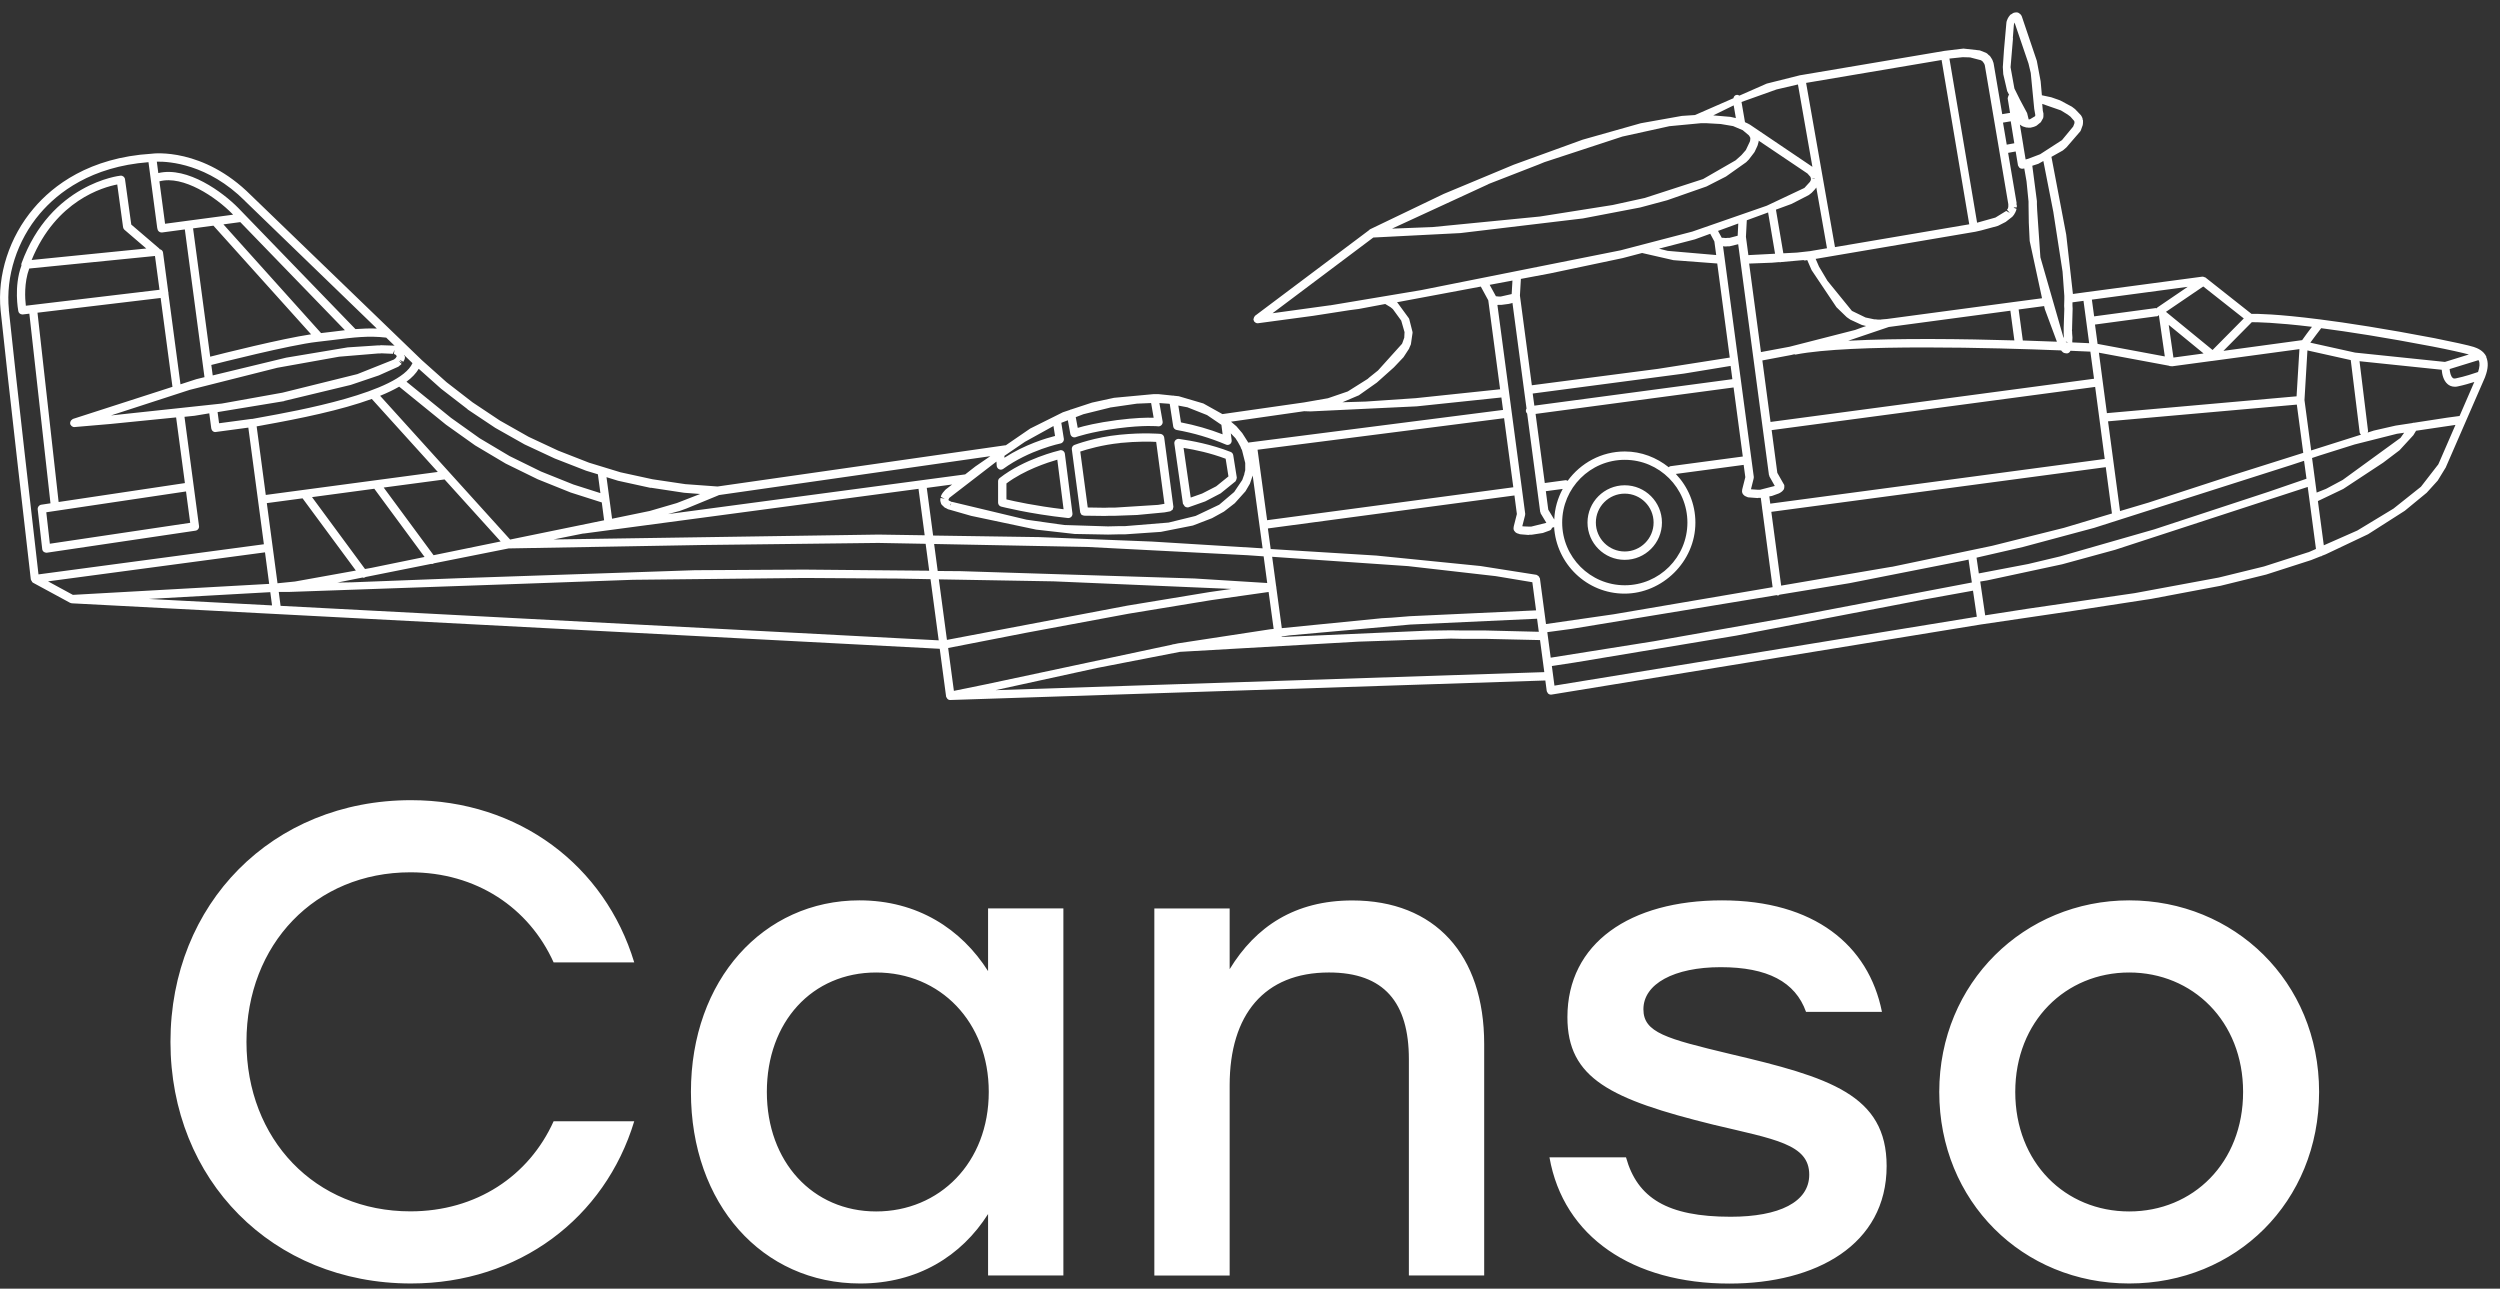
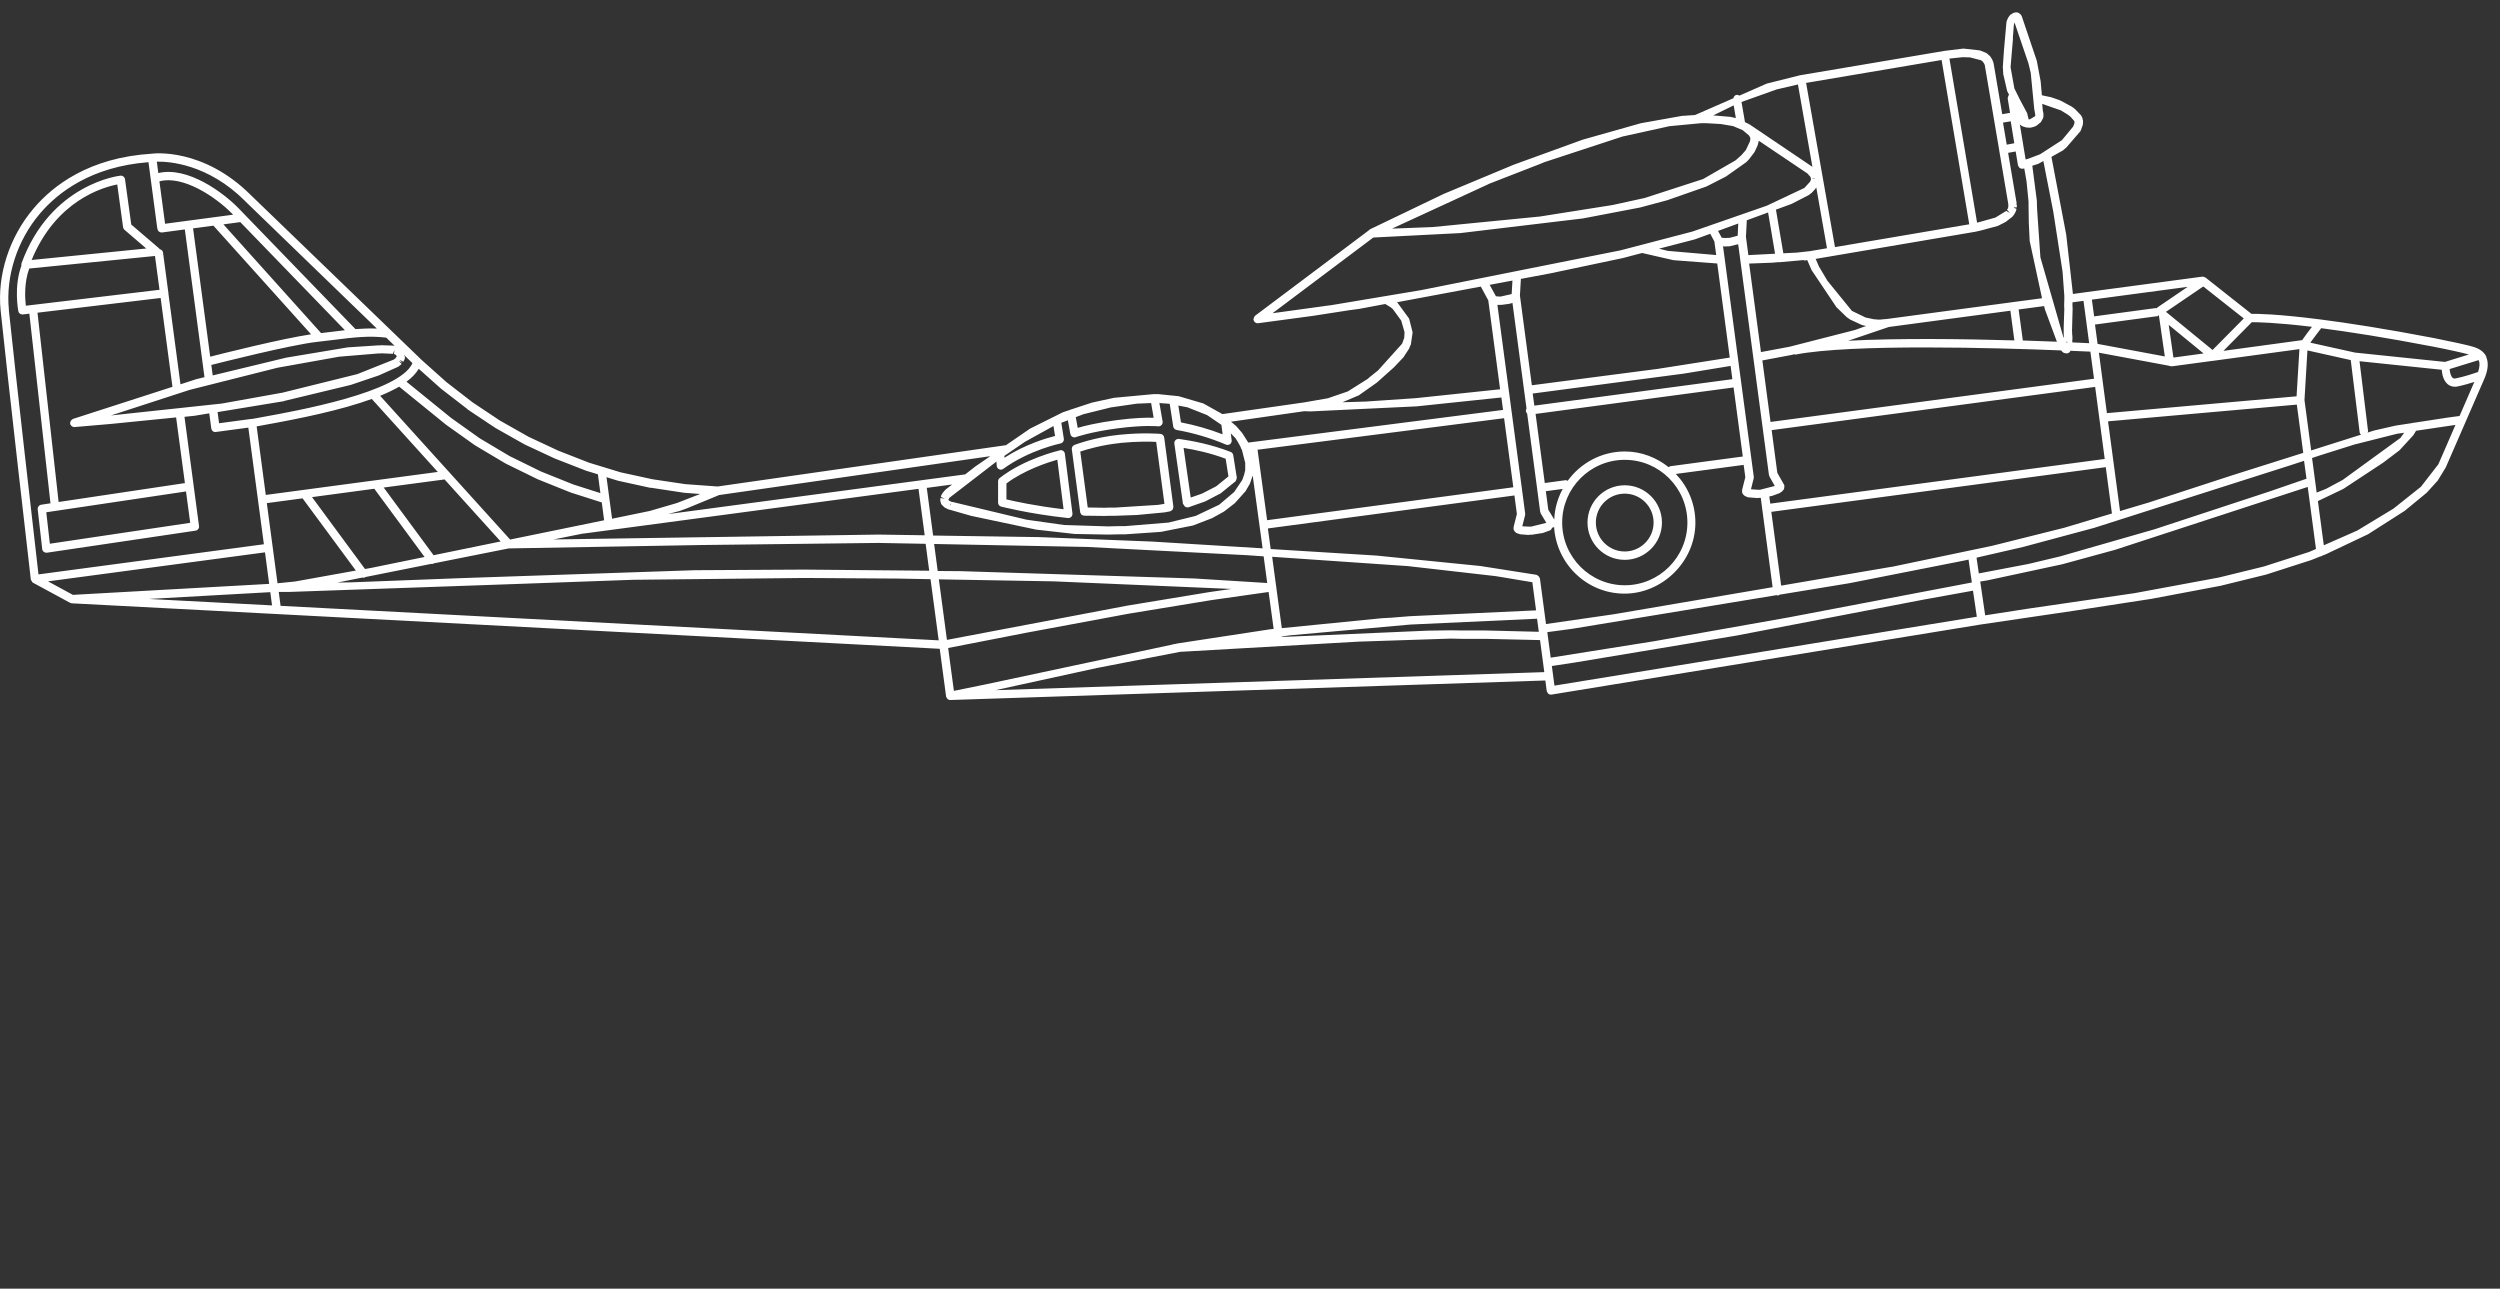
<svg xmlns="http://www.w3.org/2000/svg" width="100%" height="100%" viewBox="0 0 485 250" version="1.1" xml:space="preserve" style="fill-rule:evenodd;clip-rule:evenodd;stroke-linejoin:round;stroke-miterlimit:2;">
  <rect x="0" y="0" width="485" height="250" fill="#333333" stroke="none" />
  <path d="M482.379,69.249c-0.59,-1.285 -1.839,-1.724 -2.479,-1.944c-0.761,-0.27 -4.573,-1.099 -7.642,-1.706c-9.602,-1.843 -16.889,-2.958 -22.303,-3.651l-0.017,-0c-8.233,-1.048 -12.13,-1.082 -13.159,-1.064l-8.943,-7.065c0,-0 -0.132,-0.034 -0.183,-0.05c-0.135,-0.051 -0.253,-0.119 -0.388,-0.101l-22.405,2.991l-2.716,0.371l-1.299,-11.509l-2.869,-15.091l2.176,-1.218c0,0 0.103,-0.067 0.137,-0.101l0.588,-0.506l2.702,-3.128c-0,0 0.1,-0.151 0.117,-0.236l0.355,-0.98c0,0 0.033,-0.152 0.033,-0.253c-0,-0.068 0.018,-0.169 0.018,-0.254c0.015,-0.118 0.015,-0.304 0,-0.405c0,-0.051 -0.051,-0.085 -0.07,-0.135l0,-0.153c0,-0.083 -0.167,-0.456 -0.218,-0.523c-0.034,-0.068 -0.067,-0.119 -0.118,-0.187l-1.131,-1.182c-0,-0 -0.084,-0.085 -0.135,-0.102l-0.355,-0.271c-0,0 -0.084,-0.083 -0.133,-0.101l-2.243,-1.2c-0,0 -0.135,-0.067 -0.204,-0.084l-1.553,-0.541l-1.82,-0.389l-0.237,-2.704l-0.743,-3.971l-2.917,-8.636c-0,0 -0.118,-0.202 -0.136,-0.254c-0.033,-0.05 -0.102,-0.117 -0.153,-0.168c-0.066,-0.068 -0.151,-0.135 -0.235,-0.185c-0.169,-0.137 -0.439,-0.187 -0.641,-0.153l-0.252,0.034c-0.12,0.016 -0.238,0.067 -0.339,0.135c-0.034,0.017 -0.151,0.101 -0.169,0.119l-0.084,0.05c-0.184,0.067 -0.337,0.22 -0.421,0.388c-0.085,0.085 -0.151,0.187 -0.186,0.272l-0.085,0.135c-0,-0 -0.118,0.236 -0.15,0.355l-0.034,0.083c-0,0 -0.051,0.135 -0.069,0.22c0,0.017 -0.034,0.187 -0.034,0.22l-0.471,5.323l-0.22,3.262l0.084,1.385l0.761,3.279l0.388,0.761c-0,0 -0.102,0.05 -0.135,0.084c-0.052,0.068 -0.052,0.186 -0.069,0.271c-0.034,0.102 -0.1,0.203 -0.084,0.32l0.456,2.789l-1.518,0.254l-1.654,-9.751c-0,-0 -0,-0.017 -0.015,-0.034l-0,-0.05c-0,-0.085 -0.051,-0.204 -0.088,-0.271c0,-0.084 -0.168,-0.457 -0.201,-0.524c-0.034,-0.068 -0.066,-0.119 -0.117,-0.186l-0.118,-0.185c0,-0 -0.068,-0.119 -0.12,-0.187l-0.117,-0.135c-0,0 -0.169,-0.135 -0.22,-0.168l-0.235,-0.238c-0,0 -0.204,-0.151 -0.253,-0.169l-1.198,-0.472l-3.189,-0.355l-3.628,0.439l-28.02,4.732l-0.036,0l-6.475,1.623l-5.3,2.331c-0.169,-0.101 -0.352,-0.169 -0.571,-0.135c-0.34,0.051 -0.524,0.321 -0.593,0.642l-7.456,3.262l-2.547,0.168l-7.962,1.42l-11.288,3.194l-13.36,4.851l-13.58,5.662l-14.359,6.895c-0,-0 -0.049,0.067 -0.084,0.101c-0.049,0.034 -0.1,0.067 -0.151,0.119l-22.033,16.545c0,-0 -0.033,0.067 -0.051,0.101c-0.084,0.067 -0.117,0.151 -0.151,0.252c-0.034,0.103 -0.068,0.187 -0.068,0.288c0,0.034 -0.033,0.067 -0.033,0.101c-0,0.085 0.083,0.136 0.101,0.204c0.016,0.05 -0,0.117 0.05,0.169c-0,0.016 0.051,-0 0.067,0.033c0.153,0.169 0.338,0.288 0.574,0.288l0.101,-0l10.679,-1.436l7.068,-1.099l1.807,-0.236l5.129,-0.964l1.01,0.609l0.374,0.303c-0,0 0.083,0.102 0.135,0.135l1.585,2.18l0.64,2.232l-0.05,0.962l-0,0.103l-0.355,0.996c-0,-0 -0.067,0.135 -0.085,0.204l-4.655,5.17l-1.688,1.352l-0.319,0.288l-3.865,2.433l-3.847,1.318l-4.638,0.811l-15.825,2.265l-3.695,-2.061l-4.773,-1.404l-0.962,-0.101c0,-0 -0.085,-0.05 -0.135,-0.034l-0.033,0.018l-2.768,-0.288l-1.045,0l-7.626,0.71l-4.268,0.929l-4.116,1.352c0,0 -0.034,-0.017 -0.067,0c-0.052,0 -0.068,0.052 -0.102,0.068l-1.366,0.456l-6.344,3.16l-4.757,3.263c-0,-0 -0.051,-0.035 -0.085,-0.018l-55.806,7.994l-6.26,-0.456l-6.36,-0.947l-6.208,-1.352l-6.09,-1.859l-5.972,-2.332l-5.753,-2.687l-5.585,-3.161l-5.297,-3.531l-5.044,-3.904l-4.774,-4.259l-33.201,-32.042c-9.245,-9.228 -18.861,-8.095 -19.249,-8.028c-12.096,0.744 -19.131,6.169 -22.876,10.597c-4.724,5.543 -7.12,12.962 -6.411,19.84c1.265,12.337 5.803,51.747 5.853,52.153c0,0.017 0.034,0.034 0.034,0.068c0.018,0.101 0.085,0.169 0.153,0.27c0.05,0.067 0.05,0.152 0.117,0.22c0.018,-0 0.051,-0 0.068,0.016c0.017,0 0.017,0.035 0.033,0.051l7.204,3.904c0.101,0.051 0.203,0.068 0.304,0.085c-0,0 0.016,0.016 0.034,0.016l168.383,8.823l1.232,9.244l-0,0.033c0.017,0.119 0.101,0.187 0.168,0.27c0.034,0.052 0.034,0.119 0.084,0.169l0.018,0c0.135,0.153 0.32,0.22 0.522,0.22l0.034,0l115.427,-3.785l0.27,2.028c0.017,0.152 0.1,0.236 0.169,0.337c0.034,0.051 0.051,0.136 0.1,0.17c0.135,0.118 0.321,0.203 0.524,0.203l0.12,-0l83.524,-13.639l0.033,-0l17.865,-2.636l14.949,-2.298l13.428,-2.535l8.857,-2.18l8.721,-2.806l1.824,-0.726l0.099,-0c0.087,-0 0.135,-0.085 0.205,-0.119l0.691,-0.27l8.233,-3.904l7.118,-4.546l4.25,-3.498l2.145,-2.366l1.603,-2.62l-0,-0.034c-0,0 0.015,0 0.015,-0.033l7.592,-17.442l0,-0.033c0.592,-1.538 0.64,-2.822 0.187,-3.835l0.066,0.016Zm-5.264,11.459l-2.376,0.32l-6.379,0.981c-0.151,-0 -0.254,-0 -0.389,0.067l-3.221,0.49l-4.218,0.963l-1.214,0.389c0.033,-0.102 0.102,-0.185 0.084,-0.304l-1.655,-13.538l15.944,1.657c0.068,0.828 0.304,2.078 1.146,2.788c0.289,0.254 0.762,0.508 1.418,0.508c0.169,-0 0.372,-0.018 0.574,-0.068c1.131,-0.237 2.277,-0.575 3.188,-0.862l-2.866,6.609l-0.036,-0Zm-249.614,44.293c0,0 -0.05,0.052 -0.084,0.052l-36.068,7.688l-6.293,1.285l-1.114,-8.315l15.15,-2.957l19.891,-3.701l15.942,-2.619l11.185,-1.589l0.978,7.165l-0.658,0.068l-17.916,2.737l-0.725,0.153l-0.288,0.033Zm-191.411,-29.658l0.135,1.047l0.675,5.036l-27.229,4.057l-0.691,-6.102l27.094,-4.038l0.016,-0Zm-24.715,2.061l-4.1,-36.74l23.889,-2.856l2.295,17.237l-19.334,6.236c-0,0 -0.085,0.085 -0.153,0.135c-0.083,0.052 -0.167,0.102 -0.218,0.204c-0.068,0.084 -0.084,0.169 -0.102,0.27c0,0.068 -0.067,0.119 -0.067,0.186c-0,0.05 0.051,0.068 0.051,0.118c0,0.034 -0.017,0.085 0,0.119c0.034,0.083 0.101,0.135 0.151,0.202c0.034,0.051 0.05,0.101 0.102,0.135c0.151,0.119 0.32,0.203 0.506,0.203l0.016,-0l7.086,-0.608l12.67,-1.267l1.704,12.742l-24.496,3.668l-0,0.016Zm-5.703,-45.309l24.395,-2.434l0.878,6.558l-25.93,3.092c-0.169,-1.385 -0.355,-4.461 0.657,-7.216Zm0.473,-1.672c4.741,-11.56 13.885,-14.112 16.601,-14.635l1.13,8.28c0.034,0.203 0.118,0.372 0.27,0.507l4.234,3.634l-22.251,2.23l0.016,-0.016Zm15.301,30.2l15.353,-4.987l17.005,-4.291l11.995,-2.147l7.541,-0.625l0.439,-0l0.151,-0.034l2.295,0.101l0.304,-0.76l-0.102,0.794l0.32,0.135c0,-0 0.068,0.067 0.102,0.102c0.033,0.05 0.051,0.084 0.067,0.102c0,0.033 0.034,0.05 0.051,0.067l-0.033,0.034l0.033,-0l-0.033,0.084c-0,-0 -0.102,0.152 -0.119,0.186c-0,-0 -0.05,0.067 -0.101,0.135l-0.05,0.034c-0,-0 -0.153,0.101 -0.22,0.186l-7.119,2.839l-14.525,3.6l-11.776,2.112l-21.578,2.315l0,0.018Zm10.578,-37.214l-1.097,-8.23c4.607,-1.234 10.967,3.059 14.138,6.304l0.152,0.168l-8.772,1.167l-4.421,0.591Zm30.266,21.209l-18.945,-21.09l3.272,-0.44l20.295,20.972c-0.758,0.085 -1.518,0.186 -2.345,0.288c-0.725,0.085 -1.501,0.186 -2.277,0.27Zm-20.885,-20.838l18.945,21.075c-5.651,0.828 -17.478,3.803 -19.57,4.343l-3.324,-24.893l3.949,-0.525Zm-0.423,27.024c1.198,-0.305 15.353,-3.904 20.515,-4.479c1.164,-0.135 2.244,-0.27 3.273,-0.389c3.762,-0.473 6.747,-0.845 10.156,-0.438l1.636,1.587l-0.186,-0.034l-2.496,-0.083l-0.153,0.033l-0.353,0l-5.922,0.389l-11.927,1.994l-14.255,3.447l-0.271,-2.011l-0.017,-0.016Zm14.154,6.98l12.906,-3.11l5.449,-1.843l3.78,-1.69c0,0 0.151,-0.101 0.219,-0.186c0.067,-0.034 0.119,-0.067 0.169,-0.117l0.135,-0.119c-0,-0 0.085,-0.084 0.118,-0.118l-0.557,-0.592l0.726,0.389l-0.557,-0.608l0.726,0.388c0,-0 0.1,-0.152 0.118,-0.237l0.083,-0.151c0,0 0.068,-0.152 0.068,-0.186c0.051,-0.119 0.034,-0.389 0.017,-0.524l-0.152,0c-0,0 0.034,-0.101 0.051,-0.169l1.586,1.538c-2.497,5.695 -22.59,9.277 -29.22,10.477c-0.792,0.135 -1.433,0.254 -1.923,0.355c-0.034,0 -0.05,-0.033 -0.084,-0.016l-6.293,0.845l-0.287,-2.164l12.94,-2.13l-0.018,-0.032Zm62.05,23.152l-18.22,3.735l-25.221,-27.885c1.366,-0.557 2.615,-1.15 3.695,-1.775l9.076,7.369l5.652,4.023l5.938,3.531l6.208,3.042l6.394,2.569l6.04,1.926l0.455,3.482l-0.017,-0.017Zm22.235,-4.885l52.703,-7.553l-2.901,1.993l-1.974,1.539l-8.469,1.133l-49.194,6.573l2.26,-0.608l1.317,-0.474l6.276,-2.585l-0.018,-0.018Zm43.829,0.71l-0.792,-0.168c-0,-0 -0.034,0.186 -0.034,0.305c-0.034,0.151 -0,0.371 0.067,0.54c0,0.085 0.102,0.303 0.135,0.388c0.052,0.085 0.254,0.288 0.389,0.389l0.068,0.085c-0,0 0.185,0.169 0.218,0.185c0.068,0.051 0.219,0.101 0.338,0.153l0.084,0.051c0.101,0.067 0.202,0.117 0.337,0.151l0.153,0.034l4.183,1.2l12.619,2.67l7.458,0.845l6.495,0.119l2.242,-0.05l1.114,-0.001l6.884,-0.473l6.225,-1.234l3.695,-1.42l2.327,-1.284l2.093,-1.622l2.075,-2.315l0.86,-1.472l0.54,-1.587l1.923,14.127l-21.493,-1.317l-21.848,-0.863l-20.581,-0.303l-1.231,-9.245l4.926,-0.659l-1.249,0.964c0,-0 -0.101,0.084 -0.135,0.135l-0.337,0.389l-0.169,0.22c-0,-0 -0.084,0.135 -0.118,0.202c-0.051,0.068 -0.101,0.151 -0.118,0.236c-0,0.034 -0.05,0.22 -0.068,0.254l0.725,0.355l0,0.016Zm1.114,1.335l-0,-0.236l0.186,-0.254l-0.186,0.474l-0,0.016Zm68.747,-18.318l1.148,0.033l20.58,-0.98l16.431,-1.723l0.322,2.416l-49.447,6.337c0,0 -0.034,-0.085 -0.05,-0.118l-1.097,-1.724l-1.13,-1.318l-1.047,-0.896l14.273,-2.045l0.017,0.018Zm128.941,-36.268l-26.065,4.428l-5.602,-31.857l26.284,-4.443l5.366,31.872l0.017,0Zm8.552,-1.706c-0,-0 0.135,-0.204 0.168,-0.238l0,-0.033c0,-0 0.135,-0.185 0.153,-0.237l0.186,-0.422c0,-0 0.085,-0.288 0.1,-0.355l-0.571,-0.22c-0,-0 0.066,-0.05 0.116,-0.068l0.506,0c0,-0.083 0.018,-0.202 0,-0.286c0.018,-0.085 0.018,-0.186 0,-0.271l-0.102,-0c-0,-0.101 0.069,-0.169 0.069,-0.27l-1.654,-9.751l1.467,-0.27l0.439,2.636l0,0.034c0.019,0.135 0.118,0.22 0.188,0.321c0.032,0.05 0.05,0.117 0.083,0.151c0.135,0.119 0.319,0.203 0.524,0.203l0.116,-0l0.32,-0.05l0.439,2.517l0.388,3.905l-0,0.659l0.051,3.447l0.169,3.532l2.397,11.121l-5.601,0.742l-24.48,3.279l-1.029,0.085l-0.167,0.034l-0.575,-0l-0.457,-0.051l-0.235,-0l-1.687,-0.355l-2.65,-1.284l-4.755,-5.848l-1.636,-2.755l-0.644,-1.486l30.841,-5.24l0.033,0l1.197,-0.27l3.24,-0.879c0,0 0.101,-0.033 0.153,-0.067l1.399,-0.71l1.3,-1.014l0.167,-0.22l0.034,-0.016Zm10.611,24.589l-0.404,-0.001c0,0.001 -0.032,-0.067 -0.051,-0.083l0.169,-0l0.286,0.084Zm0.811,-0.254l0.034,-0.659l-0.069,-0.845l0,-0.338l-0.034,-0.085l0.034,-0.49l0,-0.27l0.101,-3.582l-0.032,-0.575l-0,-0.643l2.141,-0.287l0.541,4.039l0.557,4.175c-0.743,-0.034 -1.855,-0.085 -3.273,-0.153l0,-0.303l0,0.016Zm54.019,3.701l1.721,13.976c0.015,0.203 0.118,0.373 0.27,0.508l-9.666,3.059l-1.3,-9.769l0.573,-9.633l8.418,1.877l-0.016,-0.018Zm-73.505,43.163l-35.579,6.776l-26.05,4.614l-20.073,3.195l-0.659,-4.953l4.774,-0.642l39.713,-6.54c0,-0 0.118,0.067 0.187,0.067l0.1,0c0.12,0 0.186,-0.101 0.27,-0.151l13.565,-2.231l22.437,-4.428l0.674,-0.152l0.641,4.445Zm-133.866,8.872l-1.063,-7.859l0,-0.186c0,-0.034 -0.033,-0.034 -0.033,-0.05l-0.777,-5.764l26.351,1.809l17.023,1.944l7.102,1.182l0.724,5.459l-24.495,1.133l-3.576,0.287l-1.822,0.101l-19.417,1.927l-0.017,0.017Zm44.91,-27.344l-47.761,6.388l-1.856,-13.671l47.827,-6.119l1.79,13.402Zm-47.541,7.977l47.76,-6.388l0.472,3.599l-0.607,2.4l-0,0.034c-0.034,0.186 -0.052,0.372 -0.034,0.507c0.016,0.169 0.117,0.338 0.254,0.472c0.101,0.153 0.336,0.306 0.505,0.356c0.017,-0 0.083,0.017 0.152,0.033l0.068,0.034c-0,0 0.135,0.051 0.201,0.068c0.017,-0 0.186,0.035 0.204,0.035l1.417,0.117l0.15,0l0.135,-0.034l0.406,0l2.175,-0.337l1.35,-0.49c0.253,-0.103 0.389,-0.305 0.439,-0.541c0.118,-0 0.235,-0.034 0.355,-0.102c0.034,-0.017 0.034,-0.051 0.051,-0.085c0.422,7.217 6.359,12.979 13.665,12.979c7.305,0 13.748,-6.185 13.748,-13.772c-0,-3.668 -1.45,-6.98 -3.795,-9.448l13.159,-1.757l0.321,2.382l-0.608,2.4l0,0.101c-0.083,0.238 0,0.593 0.151,0.795c0.05,0.068 0.05,0.084 0.119,0.135c0.1,0.135 0.338,0.288 0.506,0.338c0,-0 0.033,-0 0.067,0.017c0.102,0.068 0.237,0.118 0.372,0.135l1.788,0.135l0.135,-0.033l0.472,-0l0.27,2.078c0,0 -0.017,0.052 -0.017,0.068c-0,0.034 0.035,0.034 0.035,0.067l2.006,15.109l-30.837,5.256l-13.127,1.893l-1.181,-8.873c0,0 -0.066,-0.101 -0.1,-0.152c-0.035,-0.101 -0.084,-0.185 -0.171,-0.27c-0.066,-0.068 -0.15,-0.119 -0.235,-0.153c-0.066,-0.033 -0.101,-0.083 -0.168,-0.101l-10.848,-1.706l-20.21,-2.029l-20.498,-1.267l-0.54,-3.972l0.068,-0.033Zm88.247,-54.739l0.373,0.051l0.186,-0l0.235,-0.034l0.439,0l1.687,-0.406l5.971,44.785c0,-0 0.051,0.085 0.084,0.152l0,0.102l1.046,1.858l-2.832,0.727l-0.558,-0l-1.232,-0.084l0.523,-2.096c0,-0 -0.016,-0.068 0,-0.102c0,-0.05 0.052,-0.101 0.033,-0.152l-3.02,-22.611l-2.95,-22.157l0.015,-0.033Zm10.932,3.092c0,0 0.034,0.018 0.052,0.018l0.135,-0c0.016,-0 0.033,-0.018 0.051,-0.034l4.419,-0.389c-0,0 0.135,0.068 0.202,0.068l0.135,-0l0.388,-0.068l0.845,1.944l4.825,7.199l1.972,1.91c0,-0 0.085,0.084 0.135,0.101l0.59,0.405l2.16,0.998c0,-0 0.135,0.051 0.204,0.067l0.692,0.169l-0.641,0.22l-1.485,0.541l-12.738,3.261l-5.534,1.032l-2.293,-17.17l4.47,-0.17l1.399,-0.118l0.018,0.016Zm44.791,9.414l0.776,5.763c-9.835,-0.288 -22.489,-0.457 -32.24,0.067l7.88,-2.67l23.602,-3.16l-0.018,0Zm9.853,7.689c0,-0 0.052,0.102 0.084,0.136c0.051,0.068 0.22,0.219 0.286,0.27c0.118,0.084 0.27,0.135 0.422,0.153c0.083,0.016 0.168,0.033 0.27,0.033l0.117,0c0.271,-0.033 0.509,-0.237 0.608,-0.473c-0,-0 -0,-0.017 0.018,-0.034c1.787,0.067 3.122,0.135 3.862,0.169l0.71,5.256l-62.759,8.382l-1.585,-11.931l5.651,-1.065l0.541,-0.135c0,0 0.099,0.05 0.15,0.05l0.154,0c10.78,-2.095 38.869,-1.301 51.504,-0.794l-0.033,-0.017Zm45.633,8.924l-36.76,3.261l-0.809,-6.1l-0.742,-5.628l13.612,2.534c0,0 0.103,0.069 0.171,0.069l0.202,-0c-0,-0 0.102,0.034 0.151,0.034l0.101,-0.001l7.661,-1.031l0.049,0l16.954,-2.298l-0.556,9.193l-0.034,-0.033Zm-102.284,19.417l0.524,-0.084l1.347,-0.49c0,0 0.187,-0.085 0.205,-0.102c0.067,-0.033 0.117,-0.068 0.184,-0.118l0.236,-0.168c0,-0 0.272,-0.272 0.32,-0.355c0.12,-0.17 0.153,-0.575 0.135,-0.778c0,-0.119 -0.083,-0.254 -0.168,-0.372l-1.198,-2.113l-1.097,-8.28l62.76,-8.382l1.855,13.976l-64.883,8.669l-0.186,-1.403l-0.034,0Zm78.43,-26.937l-0.911,-6.338l6.765,5.543l-5.854,0.795Zm-3.257,-7.978c0.171,-0.016 0.303,-0.135 0.423,-0.254l0.017,0l-0,0.052l1.147,7.96l-13.041,-2.434l-0.505,-3.751l11.944,-1.607l0.015,0.034Zm-82.291,12.169l-38.433,5.137l-0.319,-2.35l29.353,-3.87l9.043,-1.487l0.338,2.57l0.017,-0Zm0.219,1.605l1.788,13.401l-14.019,1.876c-0.151,0.017 -0.252,0.119 -0.355,0.203c-2.344,-1.876 -5.296,-3.059 -8.519,-3.059c-4.556,0 -8.586,2.265 -11.082,5.695c-0.136,-0.067 -0.289,-0.152 -0.458,-0.117l-3.982,0.54l-1.786,-13.402l38.43,-5.137l-0.017,-0Zm-34.805,25.602l-1.146,-1.892l-0.471,-3.583l3.272,-0.438c-0.962,1.773 -1.552,3.768 -1.636,5.897l-0.019,0.016Zm13.7,-11.558c6.697,-0.001 12.147,5.458 12.147,12.167c-0,6.71 -5.45,12.167 -12.147,12.167c-6.697,0 -12.147,-5.457 -12.147,-12.167c-0,-6.709 5.45,-12.168 12.147,-12.168Zm51.743,20.753l-21.409,3.651l-1.907,-14.315l64.882,-8.668l1.198,8.99l-9.328,2.788l-13.919,3.482l-19.517,4.09l-0,-0.018Zm44.334,-10.815l-2.328,-17.407l36.625,-3.245l1.247,9.362l-13.646,4.31l-16.382,5.34l-5.517,1.64Zm35.327,-33.157l-15.268,2.078l5.502,-5.561c0.96,0 4.52,0.035 11.672,0.896c-0.622,0.812 -1.399,1.859 -1.906,2.587Zm-17.376,1.908l-9.042,-7.401l7.236,-4.919l7.863,6.203l-6.058,6.117Zm-10.763,-8.196c-0,0 -0.049,0.085 -0.085,0.119c-0.067,-0 -0.118,-0.068 -0.184,-0.051l-11.944,1.606l-0.438,-3.245l18.591,-2.484l-5.957,4.055l0.017,0Zm-26.048,6.355l-0.809,-6.016l4.942,-0.66l0.135,0.592l2.346,6.32c-1.94,-0.067 -4.169,-0.152 -6.614,-0.236Zm-40.926,-31.467l0.556,0.033l0,0.034l-0.12,0.034l-0.436,-0.085l-0,-0.016Zm-0,2.771c-0,-0 0.135,-0.119 0.184,-0.186l0.438,-0.473c0,0 0.103,-0.119 0.135,-0.186l0.103,-0.135l2.075,11.779l-3.374,0.575l-0.034,-0.001l-2.43,0.27l-2.631,0.135l-1.435,-8.466l3.038,-1.116l3.29,-1.69c-0,0 0.117,-0.084 0.168,-0.118l0.473,-0.372l-0,-0.016Zm-8.488,3.87l1.35,7.993l-5.178,0.27l-0.473,-3.548l0.169,-3.212l4.15,-1.521l-0.018,0.018Zm-5.903,4.495c-0,-0 -0.118,0.017 -0.169,0.051l-1.418,0.371l-0.405,0l-0.337,0.034l-0.505,-0.05l-0.253,-0l-0.725,-1.335l3.928,-1.436l-0.116,2.365Zm-5.33,-0.389l0.808,1.505l0.355,2.636l-9.413,-0.811l-1.688,-0.423l6.969,-1.808l2.969,-1.082l-0,-0.017Zm-13.178,3.753l6.058,1.385l8.485,0.642l2.43,18.253l-13.985,2.196l-24.412,3.177l-2.312,-17.407l0.186,-3.228l5.669,-1.065l14.086,-2.973l3.795,-0.998l0,0.017Zm-25.34,7.96l-2.09,0.473l-0.102,-0c-0,-0 -0.135,-0.016 -0.202,-0l-0.135,-0l-0.523,-0.05l-1.215,-2.215l4.421,-0.828l-0.154,2.637l0,-0.016Zm-2.614,2.094l0.642,0l1.401,-0.186c-0,0 0.1,-0.016 0.15,-0.034l0.271,-0.067c0,-0 0.135,-0.016 0.186,-0.05l0.118,-0.051l2.259,16.985l0.472,3.515c-0.085,0.151 -0.151,0.303 -0.132,0.49c0.032,0.202 0.117,0.355 0.252,0.49l1.923,14.482l0.607,4.598c0,-0 0.069,0.101 0.084,0.168l-0,0.102l1.112,1.842l-2.917,0.727l-0.608,-0.001l-0.877,-0.033l-0.269,-0.034l0.539,-2.112c-0,-0.001 -0.018,-0.068 -0,-0.102c-0,-0.051 0.051,-0.101 0.034,-0.152l-0.608,-4.597l-2.53,-18.995l-2.261,-16.967l0.12,0l0.032,-0.018Zm-206.543,48.554l-9.668,-13.115l11.81,-1.571l10.881,12.032l-13.023,2.67l-0,-0.016Zm-13.294,2.686l-10.275,-13.942l12.08,-1.623l9.751,13.234l-10.309,2.113l-1.231,0.219l-0.016,-0Zm42.31,-6.878l0.152,0l64.918,-8.67l1.197,9.008l-8.975,-0.135l-63.011,0.946l5.719,-1.149Zm-62.049,-21.024c7.186,-1.283 15.065,-2.906 21.054,-5.086l12.805,14.161l-33.37,4.462l-1.771,-13.301c0.387,-0.067 0.793,-0.151 1.298,-0.236l-0.016,0Zm7.625,14.197l10.341,14.01l-11.825,2.128l-3.375,0.339l-2.075,-15.549l6.934,-0.928Zm-6.477,16.595l-38.078,2.13l-4.825,-2.62l42.093,-5.628l0.81,6.118Zm0.218,1.606l0.338,2.569l-23.905,-1.252l23.567,-1.317Zm17.934,-2.84c0,-0 0.05,0.051 0.084,0.051c0.169,0 0.337,-0.051 0.472,-0.152l12.754,-2.552c0,0 0.051,0.034 0.085,0.034c0.151,0 0.286,-0.051 0.421,-0.135l14.493,-2.89l0.016,0l37.401,-0.66l34.282,-0.405l9.193,0.169l0.693,5.222l-24.278,-0.22l-21.171,0.119l-45.365,1.538l-21.155,0.811l-2.851,0.051l4.892,-0.981l0.034,-0Zm110.855,-6.506l29.691,0.575l31.11,1.605l3.12,0.22l0.693,5.171l-14.121,-0.879l-45.382,-1.42l-4.42,-0.034l-0.691,-5.205l0,-0.033Zm23.214,7.25l34.449,1.47l-4.234,0.608l-15.976,2.636l-34.973,6.642l-1.569,-11.745l22.303,0.389Zm44.234,10.697l1.535,-0.22l23.367,-2.095l24.613,-1.133l0.336,2.535l-10.323,-0.253l-4.505,-0l-2.262,-0.034l-4.503,0.068l-22.488,0.981l-5.804,0.236c-0,0 -0,-0.067 0.017,-0.085l0.017,0Zm52.366,5.73l4.421,-0.676l31.361,-5.223l36.322,-6.98l9.616,-1.74l0.742,5.053l-81.94,13.367l-0.505,-3.819l-0.017,0.018Zm82.411,-21.024l8.975,-2.062l13.835,-3.718l38.261,-12.201l2.464,-0.811l0.473,3.481l-7.373,2.535l-22.151,7.284l-18.305,5.255l-6.175,1.471l-9.565,1.825l-0.439,-3.025l0,-0.034Zm65.088,-19.334l1.416,-0.473l6.815,-2.147l8.232,-2.078l1.402,-0.203l-0.709,0.998l-11.219,8.162l-3.222,1.724l-1.823,0.726l-0.892,-6.709Zm32.272,-18.978c0,-0 0.051,0.034 0.066,0.067c0.253,0.524 0.169,1.302 -0.135,2.231c-0.776,0.271 -2.596,0.879 -4.318,1.234c-0.353,0.068 -0.507,0 -0.605,-0.101c-0.374,-0.305 -0.542,-1.082 -0.593,-1.707l5.585,-1.724Zm-1.822,-1.115l-4.674,1.453l-17.428,-1.808l-8.686,-1.926c0.641,-0.897 1.534,-2.046 2.109,-2.807c5.347,0.694 12.416,1.792 21.592,3.55c3.072,0.592 5.904,1.233 7.087,1.554l-0,-0.016Zm-80.623,-27.496l1.769,11.441l0.34,4.697l-0,0.66l-0.036,1.284l0.036,0.558l-0.12,3.651l-0,1.234l0.035,0.675l0.034,0.085l-0,0.067l-0.169,-0.321l-4.421,-15.379l-0.623,-9.109l-0.051,-1.115l-0,-0.658l-0.894,-6.879l1.165,-0.373l0.978,-0.54l1.957,9.988l0,0.034Zm1.483,-19.824l1.266,0.777c-0,0 0.085,0.085 0.136,0.102l0.421,0.321l0.707,0.811c-0,0 0.036,0.119 0.068,0.186l0,0.084c0,0.051 0,0.119 -0.017,0.186l-0,0.034l-0.235,0.609l-2.178,2.636l-4.235,2.738l-2.31,0.878l-0.505,0.135l-0.438,-2.636l-0,-0.034l-0.677,-4.106c0,0 0.102,0.101 0.17,0.135l0.017,0l0.167,0.119c0,-0 0.154,0.101 0.22,0.117l0.556,0.17c0,0 0.118,0.034 0.169,0.034l0.204,0c-0,0 0.049,0.034 0.085,0.034l0.336,-0c0.118,-0 0.235,-0 0.355,-0.051l0.269,-0.068c-0,0 0.135,-0.034 0.186,-0.051l0.37,-0.151c0,-0 0.101,-0.052 0.153,-0.085l0.81,-0.659l0.438,-0.778c0.052,-0.101 0.067,-0.321 0.067,-0.473l-0,-0.473c-0,0 -0,-0.017 -0.015,-0.034l-0.103,-0.456l-0.117,-1.335l3.642,1.268l0.018,0.016Zm-9.363,-14.026l0.201,-2.569l0.052,-0.238c-0,0 0.033,-0.101 0.051,-0.168l0.034,-0.05l2.7,7.926l0.438,1.841l0.674,6.946l0.203,1.167l-0,0.168l-0.052,0.119l-0.995,0.591l-0.268,0c-0,0 0.015,-0.033 0.015,-0.067l-0.285,-1.15l-1.402,-2.619l-1.062,-2.146l-0.743,-4.124l0.473,-5.611l-0.034,-0.016Zm-0.406,16.122l0.692,4.259l-1.467,0.27l-0.725,-4.276l1.5,-0.253Zm-9.26,-12.439l1.181,0.034l0.169,0l2.141,0.558l0.135,0.101c0,-0 0.186,0.136 0.22,0.17l0.118,0.185c-0,-0 0.102,0.152 0.12,0.17l0.066,0.117c-0,0 0.051,0.169 0.084,0.254l2.782,16.41l0,0.016l1.773,10.495l-0,0.457c-0,-0 -0.017,0.135 -0.034,0.22l-0.051,0.168c-0,0 -0.133,0.203 -0.169,0.237l0.557,0.626l-0.707,-0.389l-2.094,1.284l-3.557,0.997l-5.367,-31.84l2.582,-0.27l0.051,0Zm-36.22,6.27l4.199,-0.98l2.801,15.954l-0.034,0l-12.164,-8.214c0,0 -0.066,0 -0.101,-0.017l-0.085,-0.084l-0.691,-0.321l-0.674,-3.921l6.764,-2.417l-0.015,0Zm-7.846,5.543l-1.045,-0.236l-3.342,-0.288l3.965,-1.942l0.422,2.466Zm-47.995,12.794l9.817,-3.819l1.029,-0.423l15.135,-4.968l9.125,-2.012l6.072,-0.575l1.164,0l2.716,0.153l2.398,0.405l1.871,0.795l1.13,0.946c0,0 0.034,0.034 0.069,0.068c0.034,0.051 0.067,0.118 0.117,0.168l0.137,0.27c-0,0 0.032,0.052 0.05,0.085l-0.035,0l-0,0.254c-0,0 -0.049,0.169 -0.034,0.254c-0,-0 -0.051,0.135 -0.066,0.202l-0.76,1.605l-0.81,0.93c-0,0 -0.099,0.084 -0.135,0.135l-1.044,0.93l-6.31,3.633l-11.304,3.667l-6.244,1.369l-14.102,2.231l-20.818,2.045l-7.88,0.304l18.694,-8.619l0.018,-0.034Zm-30.739,23.526l-11.151,1.537l19.552,-14.686l16.888,-0.862l23.77,-2.84l11.117,-2.128l5.23,-1.403l7.628,-2.67l3.777,-1.927l3.914,-2.772c-0,0 0.101,-0.085 0.135,-0.135l0.252,-0.253c0,-0 0.103,-0.085 0.135,-0.135l1.047,-1.369c-0,-0 0.067,-0.101 0.102,-0.169l0.521,-1.116c0,-0 0.052,-0.135 0.069,-0.203l0.066,-0.253c0,-0 0.084,-0.287 0.103,-0.355l-0,-0.203l9.465,6.371l0.571,0.643c0,-0 0.036,0.117 0.069,0.186l-0,0.151l0.051,0c0,0 -0.035,0.203 -0.035,0.305l-0.169,0.338l-1.08,1.182l-7.302,3.448l-14.444,5.02l-13.916,3.634l-38.701,7.722l-17.664,2.958l-0,-0.017Zm5.55,17.492l3.542,-2.502l3.309,-2.957l1.855,-1.96l1.08,-1.658c0,0 0.049,-0.117 0.066,-0.185l0.287,-0.658l0.321,-2.214l-0,-0.17l-0.64,-2.518c-0,0 -0.034,-0.101 -0.07,-0.152l-2.174,-2.974c0,0 -0.085,-0.085 -0.136,-0.136l16.264,-3.041l1.448,2.67l2.295,17.255l-16.362,1.723l-9.718,0.659l-4.505,0.135l3.104,-1.317l0.034,-0Zm-33.251,2.281l3.846,1.521l2.784,1.893l0.236,1.842c-2.631,-1.015 -5.298,-1.775 -8.081,-2.316l-0.507,-3.261l1.688,0.321l0.034,-0Zm-15.015,0.067l5.247,-0.76l2.766,-0.118l0.49,2.856c-1.248,-0.051 -3.627,-0 -7.153,0.456c-3.847,0.508 -6.343,1.133 -7.575,1.504l-0.388,-2.079l1.501,-0.575l5.112,-1.266l-0,-0.018Zm-8.148,2.434l0.489,2.688c0.051,0.236 0.186,0.438 0.387,0.557c0.119,0.068 0.254,0.101 0.407,0.101c0.1,0 0.185,0 0.268,-0.051c0.034,0 2.734,-0.996 8.149,-1.706c5.179,-0.676 7.794,-0.389 7.811,-0.389c0.253,0.034 0.507,-0.067 0.675,-0.254c0.169,-0.186 0.253,-0.438 0.203,-0.692l-0.625,-3.566l1.856,0.135l0.151,0.033l0.675,4.378c0.052,0.337 0.322,0.607 0.659,0.676c3.323,0.591 6.461,1.52 9.583,2.839c0.1,0.05 0.202,0.067 0.302,0.067c0.169,0 0.355,-0.051 0.49,-0.168c0.219,-0.169 0.338,-0.457 0.304,-0.744l-0.169,-1.335l0.894,0.929l0.472,0.727l0.507,0.929c-0,-0 0.033,0.102 0.067,0.152l0,0.052c0,0.101 0.101,0.185 0.151,0.27l0,0.05c0,-0 0.068,0.102 0.085,0.152l0.624,2.485l0,1.403l-0.169,0.658l0,0.102l-0.405,1.132l-1.568,2.333l-2.902,2.467l-4.588,2.18l-5.23,1.284l-8.453,0.692l-1.112,0l-2.212,0.052l-8.502,-0.27l-7.288,-1.032l-14.475,-3.465l-0.05,0l0,0.035c0,0 -0.168,-0.102 -0.202,-0.118l-0.153,-0.085c0,-0 -0.067,-0.017 -0.117,-0.034c-0,-0 -0.085,-0.101 -0.119,-0.118l-0.034,0l0,-0.033c0,-0 0.034,-0.17 0.052,-0.187c0.05,-0.067 0.101,-0.152 0.135,-0.236l9.126,-7.031l0.051,0.811c0.016,0.288 0.203,0.558 0.455,0.676c0.119,0.052 0.22,0.085 0.338,0.085c0.168,0 0.337,-0.051 0.472,-0.152c5.095,-3.701 11.068,-4.918 11.118,-4.935c0.421,-0.084 0.708,-0.49 0.641,-0.913l-0.489,-3.092l1.265,-0.49l0,-0.034Zm-2.784,1.149l0.304,1.926c-1.67,0.423 -5.804,1.623 -9.819,4.225l0,-0.371l3.982,-2.721l5.533,-3.059Zm-78.127,11.965l6.479,0.981l3.103,0.236l-4.521,1.758l-5.264,1.537l-7.303,1.504l-1.08,-8.061l2.243,0.694l6.327,1.385l0.016,-0.034Zm-35.563,-15.21l5.399,3.6l5.685,3.211l5.871,2.738l6.074,2.366l2.278,0.692l0.488,3.652l-5.246,-1.674l-6.276,-2.518l-6.09,-2.992l-5.82,-3.464l-5.551,-3.955l-8.638,-7.012c1.063,-0.778 1.856,-1.623 2.379,-2.502l4.336,3.87l5.145,3.972l-0.034,0.016Zm-43.153,-40.408l25.575,24.742c-1.384,-0.05 -2.767,-0 -4.15,0.102l-22.742,-23.507c-2.935,-2.993 -9.818,-8.113 -15.503,-6.76l-0.288,-2.215c2.413,-0.05 9.92,0.456 17.108,7.622l-0,0.016Zm-45.804,21.092c-0.658,-6.455 1.586,-13.435 6.006,-18.64c3.493,-4.108 9.954,-9.127 21.071,-9.988l1.704,12.826c0,0 0.034,0.034 0.034,0.052c-0,0.016 -0.018,0.033 -0,0.067c0.05,0.405 0.405,0.693 0.792,0.693l0.102,-0l4.42,-0.592l3.812,28.663l-1.585,0.389l-3.071,0.996l-2.345,-17.626c-0,-0 0.034,-0.068 0.034,-0.102c-0,-0.033 -0.05,-0.067 -0.05,-0.101l-1.029,-7.757c-0.051,-0.338 -0.321,-0.558 -0.641,-0.625c-0.034,-0.034 -0.052,-0.102 -0.085,-0.135l-5.433,-4.648l-1.214,-8.789c-0.051,-0.422 -0.456,-0.743 -0.877,-0.692c-0.135,-0 -13.564,1.521 -19.199,17.001c-0.05,0.153 -0.05,0.304 -0.016,0.44c-1.503,4.073 -0.641,8.635 -0.608,8.839c0.068,0.387 0.405,0.641 0.793,0.641l0.101,0l1.249,-0.151l4.099,36.79l-1.788,0.271c-0.439,0.068 -0.726,0.456 -0.692,0.895l0.877,7.706c0.018,0.22 0.135,0.423 0.304,0.542c0.135,0.101 0.321,0.168 0.49,0.168l0.117,0l28.832,-4.275c0.438,-0.068 0.742,-0.473 0.675,-0.912l-0.777,-5.831l-2.041,-15.345l1.958,-0.203l2.851,-0.474l0.387,2.924c0.034,0.204 0.135,0.406 0.304,0.541c0.169,0.135 0.388,0.203 0.59,0.153l6.294,-0.845l3.019,22.629l-43.728,5.846c-0.657,-5.729 -4.589,-39.984 -5.752,-51.308l0.016,-0.033Zm52.704,57.442l-0.355,-2.704l2.193,0l45.364,-1.588l21.156,-0.76l33.252,-0.355l18.186,0.117l6.292,0.119l1.587,11.864l-127.675,-6.693Zm138.691,16.359l19.721,-4.309l16.078,-3.126l34.602,-1.978l17.95,-0.591l2.244,0.05l4.502,0l10.545,0.238l0.828,6.218l-106.47,3.498Zm254.709,-26.769l-8.62,2.771l-8.757,2.147l-16.313,3.025l-20.868,3.042l-8.15,1.268l-0.96,-6.558l1.348,-0.22l14.542,-3.126l10.259,-2.805l37.384,-12.201l1.602,12.032l-1.467,0.641l-0,-0.016Zm25.087,-16.9l-3.257,4.208l-5.33,4.242l-7.002,4.243l-6.512,2.872l-1.146,-8.585l0.117,-0.051l4.806,-2.298l7.745,-5.103l3.17,-2.4l2.684,-2.924l0.523,-0.863l7.642,-1.132l-3.221,7.42l-0.186,0.371l-0.033,0Zm-243.34,7.571l0,0.052c0.034,0.101 0.119,0.168 0.169,0.253c0.034,0.05 0.051,0.102 0.101,0.152c0.135,0.118 0.304,0.168 0.49,0.186l0.135,-0c0,-0 0.05,-0 0.084,-0.018l3.256,-1.148l2.986,-1.555l2.902,-2.349c-0,-0 -0,-0.051 0.033,-0.085c0.068,-0.084 0.085,-0.169 0.118,-0.27c0.035,-0.101 0.069,-0.186 0.069,-0.288c-0,-0.033 0.016,-0.05 0.016,-0.083l-0.691,-4.344c-0.052,-0.288 -0.237,-0.524 -0.507,-0.625c-3.812,-1.488 -7.525,-2.164 -9.987,-2.519c-0.253,-0.05 -0.506,0.051 -0.691,0.22c-0.187,0.186 -0.27,0.44 -0.237,0.693l1.67,11.695c0,-0 0.017,0.033 0.034,0.051l0.05,-0.018Zm8.199,-8.787l0.54,3.414l-2.378,1.926l-2.733,1.402l-2.21,0.778l-1.384,-9.633c2.329,0.372 5.162,0.98 8.149,2.095l0.016,0.018Zm-28.123,10.612c0,0 0.052,0.137 0.102,0.187c0.118,0.118 0.287,0.168 0.456,0.202c0.034,0 0.05,0.034 0.084,0.034l4.032,0.051l0.995,-0.034l1.08,0l4.2,-0.152l5.331,-0.506l1.08,-0.204c0.102,-0.016 0.135,-0.101 0.219,-0.151c0.085,-0.052 0.186,-0.085 0.254,-0.169c0.067,-0.085 0.05,-0.186 0.084,-0.305c0.017,-0.084 0.085,-0.169 0.067,-0.254l-1.787,-13.451c-0.052,-0.373 -0.355,-0.66 -0.727,-0.694c-0.135,0 -3.238,-0.304 -7.928,0.169c-4.724,0.457 -8.588,1.91 -8.757,1.977c-0.353,0.135 -0.556,0.49 -0.506,0.863l1.62,12.185c0,0.117 0.101,0.185 0.153,0.27l-0.052,-0.018Zm7.66,-13.688c3.323,-0.32 5.87,-0.27 6.984,-0.203l1.603,12.016l-1.232,0.203l-8.3,0.524l-1.08,-0l-0.978,0.033l-3.29,-0.051l-1.45,-10.849c1.247,-0.422 4.301,-1.318 7.743,-1.656l0,-0.017Zm-11.708,1.436c-0.287,0.069 -6.917,1.64 -11.674,5.375c-0.203,0.151 -0.304,0.389 -0.304,0.642l0,4.123c0,0.372 0.253,0.694 0.608,0.777c0.05,0 5.365,1.404 12.938,2.215l0.085,0c0.219,0 0.422,-0.085 0.574,-0.237c0.169,-0.169 0.253,-0.423 0.219,-0.676l-1.468,-11.559c-0.033,-0.22 -0.151,-0.423 -0.337,-0.558c-0.185,-0.135 -0.421,-0.17 -0.641,-0.118l-0,0.016Zm-10.358,9.515l0,-3.093c3.458,-2.602 7.996,-4.072 9.869,-4.613l1.215,9.616c-5.484,-0.643 -9.6,-1.555 -11.084,-1.91Zm119.948,11.729c3.982,-0 7.221,-3.245 7.221,-7.234c-0,-3.988 -3.239,-7.233 -7.221,-7.233c-3.983,0 -7.222,3.245 -7.222,7.233c0,3.989 3.239,7.234 7.222,7.234Zm-0,-12.844c3.088,-0 5.6,2.517 5.6,5.61c-0,3.092 -2.512,5.611 -5.6,5.611c-3.087,0 -5.6,-2.519 -5.6,-5.611c-0,-3.093 2.513,-5.61 5.6,-5.61Z" style="fill:#fff;fill-rule:nonzero;" />
-   <path d="M33.07,202.115c0,-26.804 19.773,-46.88 46.664,-46.88c20.936,0 37.621,12.691 43.306,31.468l-15.639,-0c-4.791,-10.614 -14.997,-17.475 -27.786,-17.475c-18.472,-0 -31.8,13.976 -31.8,32.887c0,18.911 13.31,32.888 31.8,32.888c12.789,-0 23.011,-6.862 27.786,-17.475l15.639,-0c-5.685,18.776 -22.37,31.467 -43.306,31.467c-26.891,0 -46.664,-20.077 -46.664,-46.88Zm173.225,-25.89l0,71.216l-14.61,0l0,-11.915c-5.179,8.163 -13.699,13.47 -24.816,13.47c-18.995,0 -32.829,-15.413 -32.829,-37.164c0,-21.75 14.086,-37.162 32.694,-37.162c11.252,0 19.772,5.56 24.951,13.723l0,-12.168l14.61,0Zm-14.475,35.607c0,-13.587 -9.43,-23.168 -21.846,-23.168c-12.418,-0 -21.206,9.581 -21.206,23.168c-0,13.588 8.923,23.188 21.206,23.188c12.281,0 21.846,-9.447 21.846,-23.188Zm96.111,-9.328l0,44.937l-14.609,0l0,-41.946c0,-11.001 -4.791,-16.833 -15.503,-16.833c-12.535,0 -19.267,8.164 -19.267,21.887l0,36.908l-14.61,0l0,-71.216l14.61,0l0,11.78c5.044,-8.281 12.669,-13.334 23.787,-13.334c16.028,0 25.592,10.495 25.592,27.834l0,-0.017Zm12.654,22.021l14.861,-0c2.193,7.891 8.013,11.525 20.297,11.525c9.429,-0 15.249,-2.855 15.249,-8.163c0,-5.948 -6.713,-6.861 -18.606,-9.7c-19.909,-4.917 -28.309,-8.94 -28.309,-20.855c0,-14.365 12.146,-22.662 29.995,-22.662c17.849,-0 28.443,8.67 31.025,21.632l-14.728,0c-2.075,-5.831 -7.492,-8.67 -16.551,-8.67c-9.059,0 -14.997,3.245 -14.997,8.163c0,4.529 4.404,5.695 16.804,8.67c19.265,4.529 30.381,7.892 30.381,21.75c0,15.278 -13.697,22.797 -30.501,22.797c-18.741,0 -32.189,-9.058 -34.905,-24.471l-0.015,-0.016Zm149.319,-12.693c-0,21.363 -16.16,37.164 -36.845,37.164c-20.684,0 -36.844,-15.937 -36.844,-37.164c-0,-21.226 16.549,-37.162 36.844,-37.162c20.296,-0 36.845,15.666 36.845,37.162Zm-58.945,0c-0,13.723 9.7,23.188 22.1,23.188c12.401,0 22.101,-9.447 22.101,-23.188c-0,-13.738 -9.82,-23.168 -22.101,-23.168c-12.28,-0 -22.1,9.446 -22.1,23.168Z" style="fill:#fff;fill-rule:nonzero;" />
</svg>